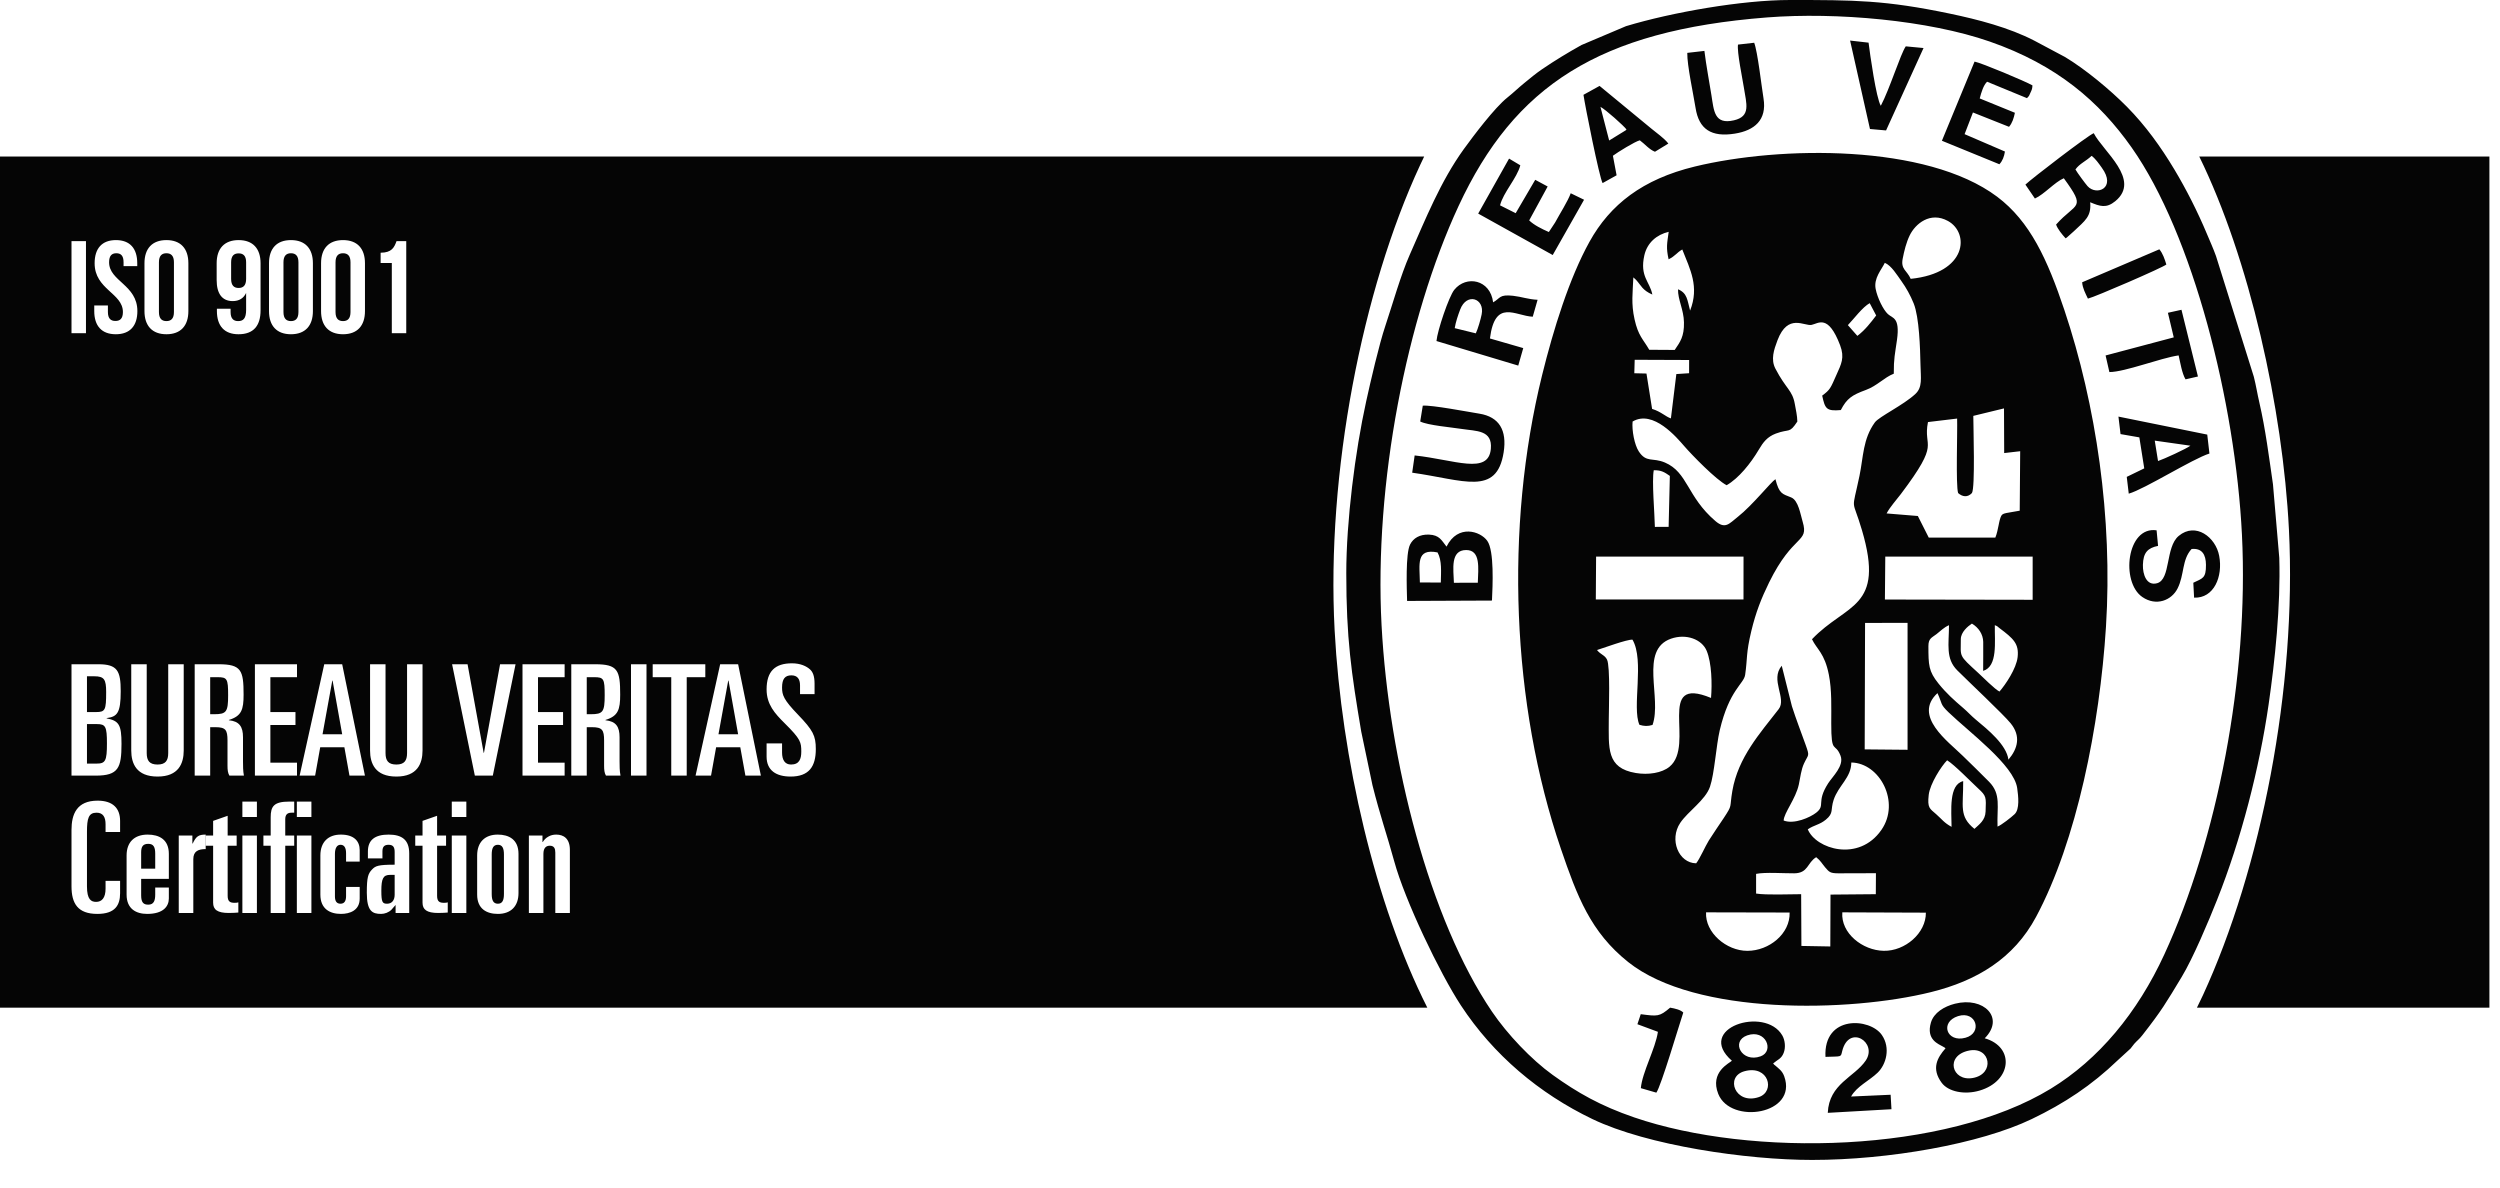
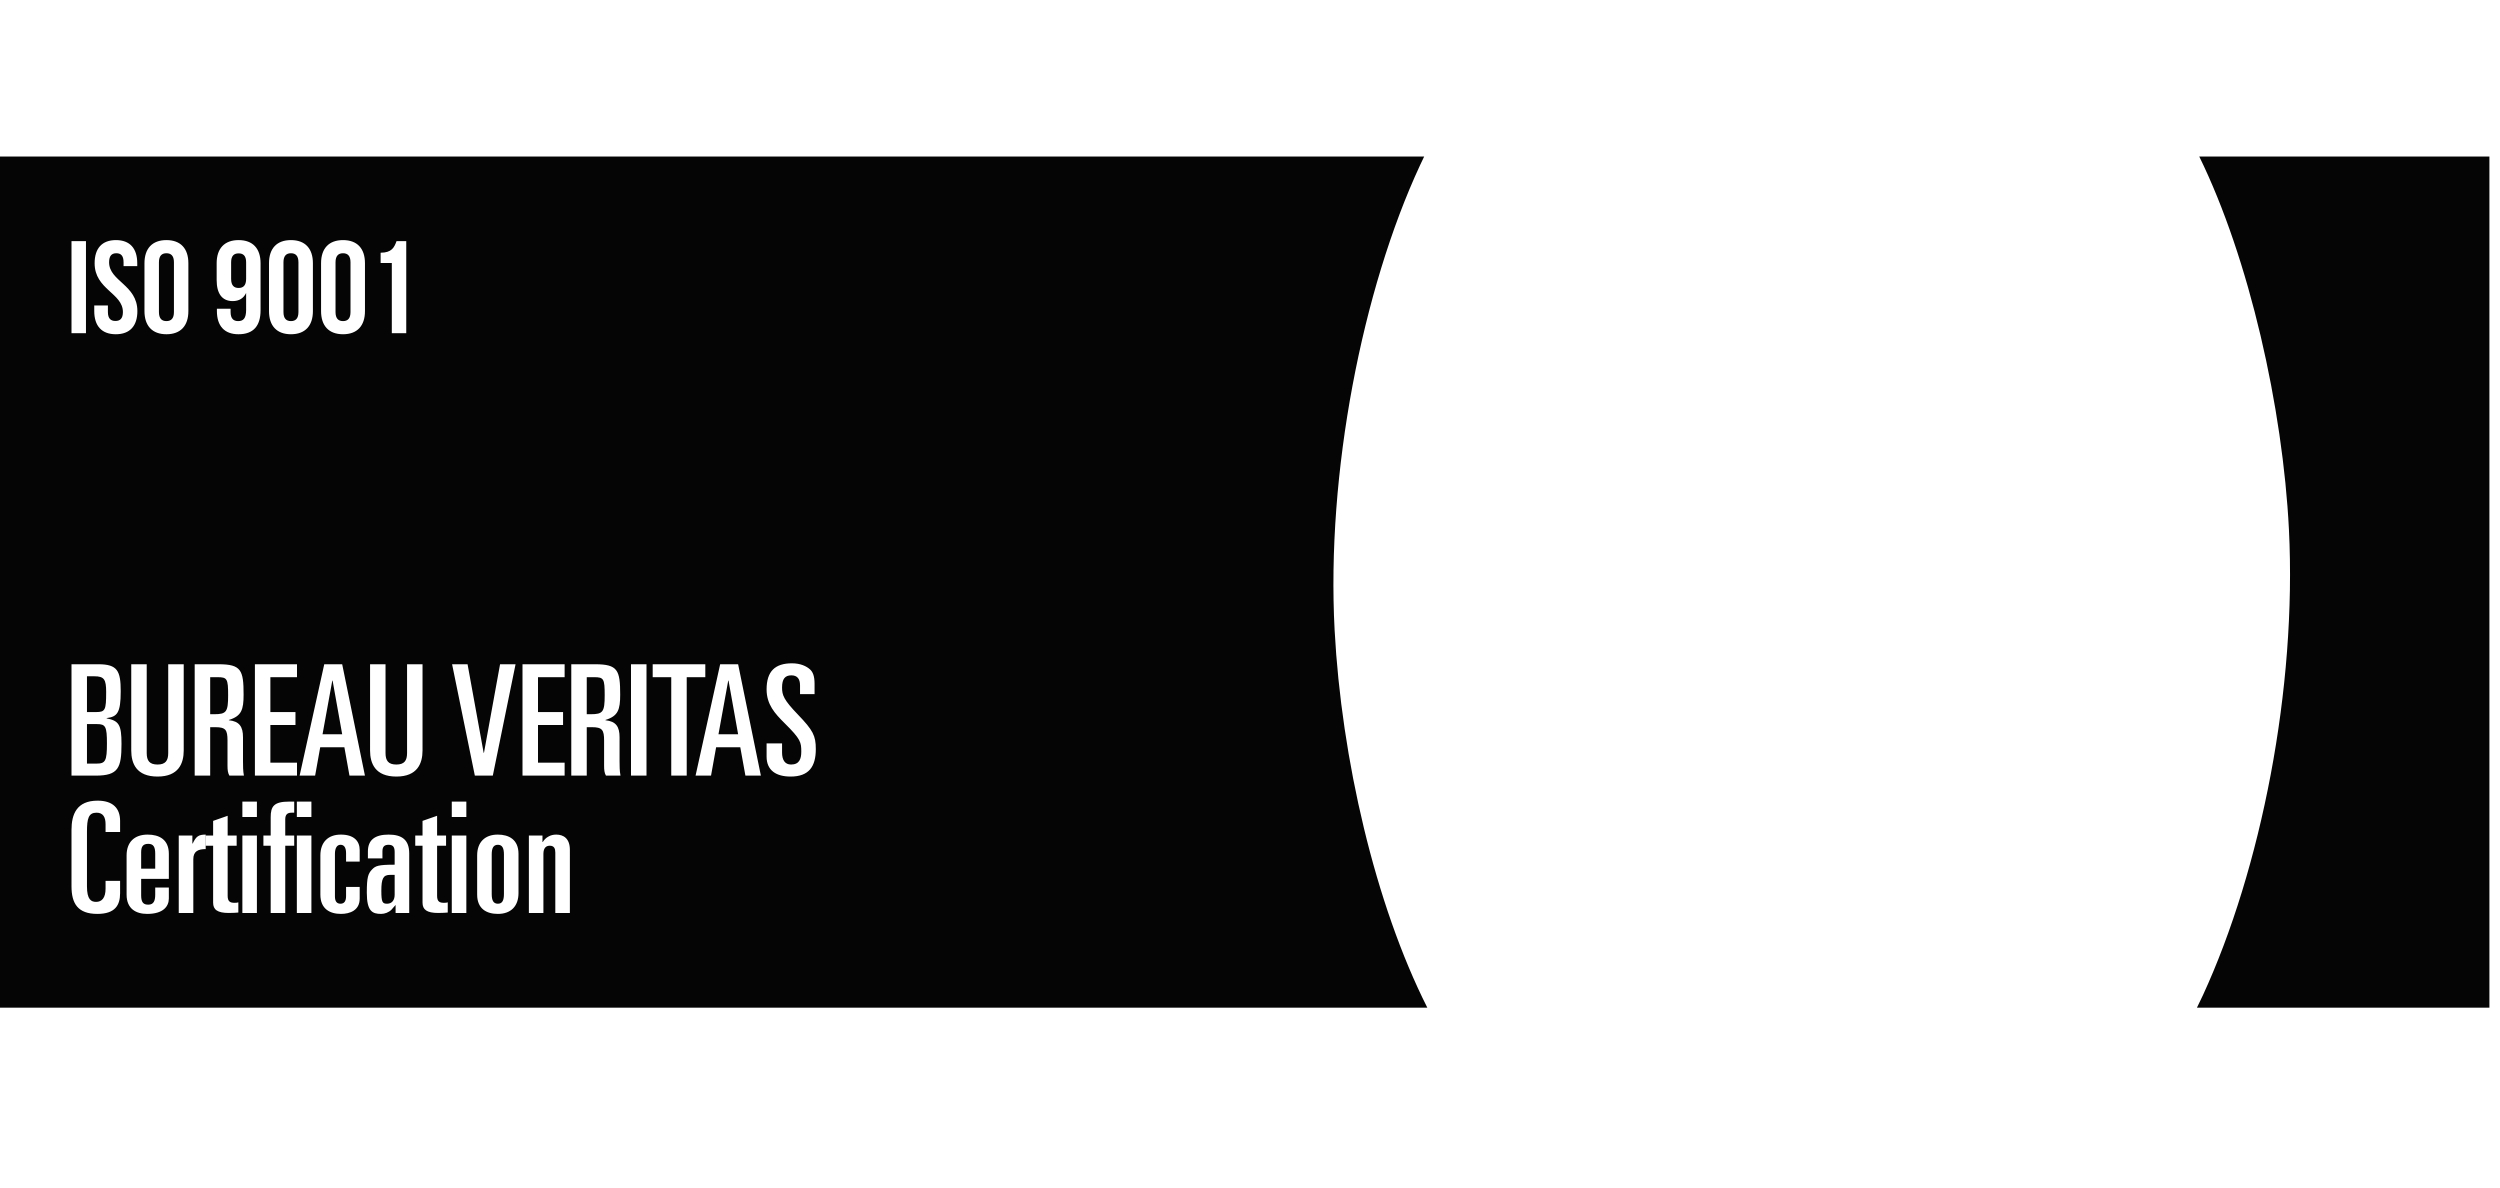
<svg xmlns="http://www.w3.org/2000/svg" width="100%" height="100%" viewBox="0 0 80 38" version="1.1" xml:space="preserve" style="fill-rule:evenodd;clip-rule:evenodd;stroke-linejoin:round;stroke-miterlimit:2;">
  <g>
    <path d="M45.574,5.008c-0.045,0.092 -0.089,0.184 -0.132,0.278c-1.848,3.977 -3.003,9.861 -2.734,14.881c0.218,4.09 1.29,8.759 2.966,12.078l-45.674,0l0,-27.237l45.574,0Zm34.087,27.237l-9.359,0c0.066,-0.131 0.13,-0.264 0.192,-0.399c1.86,-4.041 3.006,-9.82 2.752,-14.9c-0.196,-3.893 -1.265,-8.662 -2.87,-11.938l9.285,0l0,27.237Zm-68.587,-3.864l0,0.296c0,0.153 -0.054,0.242 -0.178,0.242c-0.124,0 -0.178,-0.084 -0.178,-0.232l0,-1.363c0,-0.192 0.069,-0.291 0.178,-0.291c0.109,0 0.178,0.079 0.178,0.267l0,0.271l0.436,0l0,-0.37c0,-0.286 -0.183,-0.494 -0.604,-0.494c-0.411,0 -0.654,0.247 -0.654,0.667l0,1.254c0,0.459 0.307,0.617 0.659,0.617c0.287,0 0.599,-0.114 0.599,-0.489l0,-0.375l-0.436,0Zm4.195,0.247c0,0.459 0.307,0.617 0.664,0.617c0.416,0 0.659,-0.247 0.659,-0.667l0,-1.254c0,-0.459 -0.307,-0.617 -0.664,-0.617c-0.416,0 -0.659,0.247 -0.659,0.667l0,1.254Zm-2.174,0.587l0,-1.905c0,-0.435 -0.233,-0.603 -0.659,-0.603c-0.441,0 -0.663,0.173 -0.663,0.538l0,0.223l0.465,0l0,-0.228c0,-0.153 0.069,-0.207 0.198,-0.207c0.159,0 0.193,0.094 0.193,0.237l0,0.4c-0.534,0 -0.614,0.04 -0.723,0.153c-0.128,0.133 -0.168,0.247 -0.168,0.746c0,0.592 0.178,0.676 0.456,0.676c0.118,0 0.247,-0.049 0.331,-0.133c0.05,-0.05 0.08,-0.099 0.134,-0.153l0,0.256l0.436,0Zm-9.717,-1.027l0,0.247c0,0.297 -0.119,0.425 -0.303,0.425c-0.158,0 -0.292,-0.074 -0.292,-0.494l0,-1.748c0,-0.429 0.05,-0.612 0.307,-0.612c0.208,0 0.288,0.143 0.288,0.37l0,0.247l0.465,0l0,-0.355c0,-0.4 -0.228,-0.647 -0.718,-0.647c-0.674,0 -0.837,0.439 -0.837,0.938l0,1.802c0,0.553 0.203,0.884 0.827,0.884c0.575,0 0.728,-0.286 0.728,-0.662l0,-0.395l-0.465,0Zm1.589,0.213l0,0.227c0,0.197 -0.049,0.321 -0.223,0.321c-0.148,0 -0.227,-0.064 -0.227,-0.296l0,-0.529l0.886,0l0,-0.8c0,-0.459 -0.307,-0.617 -0.678,-0.617c-0.431,0 -0.674,0.247 -0.674,0.667l0,1.254c0,0.459 0.307,0.617 0.659,0.617c0.515,0 0.693,-0.242 0.693,-0.494l0,-0.35l-0.436,0Zm8.554,-1.338l0,1.822c0,0.222 0.134,0.33 0.505,0.33c0.129,0 0.248,-0.009 0.302,-0.014l0,-0.326c-0.029,0.01 -0.064,0.015 -0.119,0.015c-0.138,0 -0.222,-0.035 -0.222,-0.223l0,-1.604l0.287,0l0,-0.326l-0.287,0l0,-0.632l-0.466,0.163l0,0.469l-0.233,0l0,0.326l0.233,0Zm-5.3,-0.326l-0.465,0l0,2.478l0.465,0l0,-2.478Zm1.744,0l-0.466,0l0,2.478l0.466,0l0,-2.478Zm-0.55,-1.086l-0.158,0c-0.496,0 -0.595,0.153 -0.595,0.503l0,0.583l-0.233,0l0,0.326l0.233,0l0,2.152l0.466,0l0,-2.152l0.287,0l0,-0.326l-0.287,0l0,-0.519c0,-0.143 0.059,-0.212 0.203,-0.212l0.084,0l0,-0.355Zm-3.695,1.086l0,2.478l0.466,0l0,-1.723c0,-0.256 0.163,-0.321 0.396,-0.321l0,-0.464c-0.228,0 -0.307,0.055 -0.416,0.287l-0.01,0l0,-0.257l-0.436,0Zm11.204,0l0,2.478l0.465,0l0,-1.891c0,-0.192 0.089,-0.261 0.203,-0.261c0.144,0 0.178,0.094 0.178,0.222l0,1.93l0.466,0l0,-2.019c0,-0.365 -0.203,-0.489 -0.436,-0.489c-0.094,0 -0.178,0.02 -0.252,0.064c-0.075,0.04 -0.134,0.099 -0.179,0.173l-0.01,0l0,-0.207l-0.435,0Zm-2.001,0l-0.466,0l0,2.478l0.466,0l0,-2.478Zm-8.103,0.326l0,1.822c0,0.222 0.133,0.33 0.505,0.33c0.129,0 0.248,-0.009 0.302,-0.014l0,-0.326c-0.03,0.01 -0.064,0.015 -0.119,0.015c-0.138,0 -0.223,-0.035 -0.223,-0.223l0,-1.604l0.288,0l0,-0.326l-0.288,0l0,-0.632l-0.465,0.163l0,0.469l-0.233,0l0,0.326l0.233,0Zm8.915,0.281c0,-0.197 0.049,-0.311 0.198,-0.311c0.144,0 0.193,0.114 0.193,0.311l0,1.264c0,0.198 -0.049,0.311 -0.193,0.311c-0.149,0 -0.198,-0.113 -0.198,-0.311l0,-1.264Zm-3.106,0.652l0,0.637c0,0.168 -0.084,0.286 -0.242,0.286c-0.149,0 -0.184,-0.049 -0.184,-0.415c0,-0.39 0.06,-0.508 0.278,-0.508l0.148,0Zm-7.662,-0.198l0,-0.483c0,-0.223 -0.064,-0.312 -0.223,-0.312c-0.173,0 -0.227,0.094 -0.227,0.272l0,0.523l0.45,0Zm4.998,-2.147l-0.466,0l0,0.493l0.466,0l0,-0.493Zm4.958,0l-0.466,0l0,0.493l0.466,0l0,-0.493Zm-6.702,0l-0.465,0l0,0.493l0.465,0l0,-0.493Zm4.116,-4.395l0,2.843c0,0.242 0.089,0.366 0.347,0.366c0.252,0 0.342,-0.124 0.342,-0.366l0,-2.843l0.495,0l0,2.759c0,0.415 -0.164,0.835 -0.837,0.835c-0.679,0 -0.842,-0.42 -0.842,-0.835l0,-2.759l0.495,0Zm12.194,2.532l0,0.425c0,0.444 0.312,0.637 0.768,0.637c0.589,0 0.807,-0.321 0.807,-0.879c0,-0.43 -0.089,-0.602 -0.574,-1.106c-0.456,-0.474 -0.506,-0.622 -0.506,-0.864c0,-0.276 0.094,-0.39 0.298,-0.39c0.193,0 0.277,0.118 0.277,0.321l0,0.281l0.465,0l0,-0.335c0,-0.252 -0.059,-0.376 -0.143,-0.455c-0.119,-0.108 -0.312,-0.197 -0.58,-0.197c-0.539,0 -0.812,0.252 -0.812,0.834c0,0.484 0.263,0.771 0.58,1.086c0.515,0.509 0.53,0.608 0.53,0.909c0,0.232 -0.065,0.41 -0.327,0.41c-0.198,0 -0.288,-0.148 -0.288,-0.385l0,-0.292l-0.495,0Zm-19.836,-2.532l0,2.843c0,0.242 0.089,0.366 0.347,0.366c0.252,0 0.341,-0.124 0.341,-0.366l0,-2.843l0.496,0l0,2.759c0,0.415 -0.164,0.835 -0.837,0.835c-0.679,0 -0.842,-0.42 -0.842,-0.835l0,-2.759l0.495,0Zm-1.545,0l-0.862,0l0,3.564l0.777,0c0.724,0 0.823,-0.247 0.823,-1.017c0,-0.607 -0.08,-0.74 -0.476,-0.815l0,-0.009c0.337,-0.045 0.451,-0.158 0.451,-0.859c0,-0.652 -0.104,-0.864 -0.713,-0.864Zm6.354,0l-1.347,0l0,3.564l1.347,0l0,-0.414l-0.852,0l0,-1.205l0.803,0l0,-0.415l-0.803,0l0,-1.116l0.852,0l0,-0.414Zm5.458,0l-0.495,0l0.728,3.564l0.575,0l0.728,-3.564l-0.496,0l-0.515,2.834l-0.01,0l-0.515,-2.834Zm7.608,0l-1.684,0l0,0.414l0.594,0l0,3.15l0.495,0l0,-3.15l0.595,0l0,-0.414Zm-11.62,0l-0.574,0l-0.788,3.564l0.496,0l0.163,-0.908l0.773,0l0.163,0.908l0.495,0l-0.728,-3.564Zm8.098,0l-0.767,0l0,3.564l0.495,0l0,-1.55l0.168,0c0.327,0 0.387,0.089 0.387,0.425l0,0.804c0,0.143 0.01,0.232 0.059,0.321l0.466,0c-0.03,-0.148 -0.03,-0.326 -0.03,-0.454l0,-0.775c0,-0.336 -0.114,-0.509 -0.451,-0.543l0,-0.01c0.406,-0.124 0.471,-0.331 0.471,-0.81c0,-0.78 -0.075,-0.972 -0.798,-0.972Zm4.572,0l-0.575,0l-0.787,3.564l0.495,0l0.163,-0.908l0.773,0l0.164,0.908l0.495,0l-0.728,-3.564Zm-5.552,0l-1.348,0l0,3.564l1.348,0l0,-0.414l-0.852,0l0,-1.205l0.802,0l0,-0.415l-0.802,0l0,-1.116l0.852,0l0,-0.414Zm2.62,0l-0.496,0l0,3.564l0.496,0l0,-3.564Zm-13.69,0l-0.768,0l0,3.564l0.496,0l0,-1.55l0.168,0c0.327,0 0.386,0.089 0.386,0.425l0,0.804c0,0.143 0.01,0.232 0.06,0.321l0.465,0c-0.029,-0.148 -0.029,-0.326 -0.029,-0.454l0,-0.775c0,-0.336 -0.114,-0.509 -0.451,-0.543l0,-0.01c0.406,-0.124 0.47,-0.331 0.47,-0.81c0,-0.78 -0.074,-0.972 -0.797,-0.972Zm-3.908,3.179l-0.307,0l0,-1.264l0.322,0c0.273,0 0.317,0.079 0.317,0.617c0,0.563 -0.049,0.647 -0.332,0.647Zm20.53,-0.938l-0.629,0l0.312,-1.718l0.01,0l0.307,1.718Zm-12.67,0l-0.629,0l0.312,-1.718l0.01,0l0.307,1.718Zm7.955,-0.642l-0.129,0l0,-1.185l0.238,0c0.307,0 0.336,0.05 0.336,0.578c0,0.533 -0.054,0.607 -0.445,0.607Zm-12.051,0l-0.128,0l0,-1.185l0.237,0c0.307,0 0.337,0.05 0.337,0.578c0,0.533 -0.054,0.607 -0.446,0.607Zm-3.784,-0.069l-0.287,0l0,-1.145l0.233,0c0.317,0 0.381,0.098 0.381,0.503c0,0.583 -0.029,0.642 -0.327,0.642Zm4.309,-12.907l0,0.106c0,0.21 0.093,0.29 0.24,0.29c0.164,0 0.257,-0.08 0.257,-0.362l0,-0.539c-0.08,0.169 -0.223,0.261 -0.43,0.261c-0.34,0 -0.513,-0.24 -0.513,-0.673l0,-0.538c0,-0.472 0.248,-0.741 0.703,-0.741c0.454,0 0.702,0.269 0.702,0.741l0,1.506c0,0.496 -0.227,0.766 -0.706,0.766c-0.455,0 -0.691,-0.27 -0.691,-0.741l0,-0.076l0.438,0Zm-4.363,-0.105l0,0.181c0,0.471 0.235,0.741 0.69,0.741c0.454,0 0.69,-0.27 0.69,-0.741c0,-0.841 -0.905,-0.955 -0.905,-1.561c0,-0.21 0.084,-0.29 0.232,-0.29c0.147,0 0.231,0.08 0.231,0.29l0,0.122l0.438,0l0,-0.092c0,-0.472 -0.232,-0.741 -0.682,-0.741c-0.45,0 -0.682,0.269 -0.682,0.741c0,0.841 0.905,0.955 0.905,1.561c0,0.21 -0.093,0.286 -0.24,0.286c-0.147,0 -0.24,-0.076 -0.24,-0.286l0,-0.211l-0.437,0Zm5.592,0.181c0,0.471 0.248,0.741 0.702,0.741c0.455,0 0.703,-0.27 0.703,-0.741l0,-1.531c0,-0.472 -0.248,-0.741 -0.703,-0.741c-0.454,0 -0.702,0.269 -0.702,0.741l0,1.531Zm-3.985,0c0,0.471 0.248,0.741 0.703,0.741c0.454,0 0.702,-0.27 0.702,-0.741l0,-1.531c0,-0.472 -0.248,-0.741 -0.702,-0.741c-0.455,0 -0.703,0.269 -0.703,0.741l0,1.531Zm5.651,0c0,0.471 0.248,0.741 0.703,0.741c0.454,0 0.702,-0.27 0.702,-0.741l0,-1.531c0,-0.472 -0.248,-0.741 -0.702,-0.741c-0.455,0 -0.703,0.269 -0.703,0.741l0,1.531Zm-7.523,-2.238l-0.463,0l0,2.945l0.463,0l0,-2.945Zm10.249,0l-0.311,0c-0.072,0.197 -0.151,0.37 -0.509,0.37l0,0.328l0.358,0l0,2.247l0.462,0l0,-2.945Zm-3.929,0.677c0,-0.21 0.092,-0.29 0.239,-0.29c0.148,0 0.24,0.08 0.24,0.29l0,1.591c0,0.21 -0.092,0.29 -0.24,0.29c-0.147,0 -0.239,-0.08 -0.239,-0.29l0,-1.591Zm1.666,0c0,-0.21 0.092,-0.29 0.24,-0.29c0.147,0 0.239,0.08 0.239,0.29l0,1.591c0,0.21 -0.092,0.29 -0.239,0.29c-0.148,0 -0.24,-0.08 -0.24,-0.29l0,-1.591Zm-5.651,0c0,-0.21 0.092,-0.29 0.24,-0.29c0.147,0 0.24,0.08 0.24,0.29l0,1.591c0,0.21 -0.093,0.29 -0.24,0.29c-0.148,0 -0.24,-0.08 -0.24,-0.29l0,-1.591Zm2.55,0.821c-0.148,0 -0.24,-0.08 -0.24,-0.291l0,-0.53c0,-0.21 0.092,-0.286 0.24,-0.286c0.147,0 0.24,0.076 0.24,0.286l0,0.53c0,0.211 -0.093,0.291 -0.24,0.291Z" style="fill:#050505;" />
-     <path d="M43.081,18.339c0,2.085 0.16,3.182 0.479,5.075l0.359,1.713c0.25,0.996 0.459,1.567 0.696,2.434c0.342,1.254 1.46,3.585 2.134,4.612c1.037,1.58 2.5,2.817 4.21,3.638c1.762,0.845 4.937,1.307 7.027,1.307c2.451,0 5.371,-0.513 7.027,-1.307c1.056,-0.507 1.922,-1.084 2.751,-1.879l0.414,-0.379c0.051,-0.059 0.055,-0.078 0.116,-0.149c0.095,-0.108 0.162,-0.15 0.257,-0.272c0.633,-0.809 0.764,-1.044 1.262,-1.868c0.366,-0.605 0.867,-1.797 1.137,-2.478c0.766,-1.926 1.349,-4.195 1.646,-6.246c0.201,-1.393 0.387,-3.139 0.341,-4.688l-0.202,-2.355c-0.126,-0.862 -0.238,-1.759 -0.434,-2.608c-0.069,-0.296 -0.104,-0.539 -0.179,-0.835l-1.21,-3.86c-0.092,-0.255 -0.189,-0.466 -0.295,-0.719c-0.291,-0.694 -0.654,-1.413 -1.036,-2.05c-0.433,-0.723 -0.927,-1.409 -1.519,-2.008c-0.54,-0.546 -1.338,-1.207 -1.98,-1.592l-0.978,-0.521c-0.813,-0.423 -1.817,-0.681 -2.705,-0.867c-2.075,-0.434 -3.054,-0.437 -5.119,-0.437c-1.535,0 -3.773,0.392 -5.247,0.837l-1.426,0.604c-0.462,0.259 -0.831,0.483 -1.256,0.771c-0.207,0.141 -0.378,0.285 -0.571,0.443c-0.207,0.168 -0.343,0.306 -0.546,0.468c-0.406,0.324 -1.079,1.216 -1.393,1.65c-0.742,1.028 -1.222,2.232 -1.731,3.383c-0.291,0.658 -0.55,1.587 -0.777,2.265c-0.203,0.602 -0.476,1.79 -0.616,2.426c-0.354,1.603 -0.636,3.839 -0.636,5.492Zm13.461,-17.781c2.227,-0.174 5.167,0.089 7.127,0.771c2.155,0.749 3.508,1.922 4.544,3.392c1.964,2.789 3.318,8.158 3.529,12.383c0.23,4.58 -0.803,9.79 -2.481,13.432c-0.864,1.878 -2.106,3.367 -3.634,4.301c-3.374,2.063 -9.582,2.206 -13.335,0.919c-1.079,-0.37 -1.814,-0.79 -2.608,-1.36c-0.68,-0.489 -1.45,-1.3 -1.942,-2.026c-1.999,-2.951 -3.3,-8.019 -3.532,-12.362c-0.241,-4.527 0.8,-9.831 2.465,-13.417c1.789,-3.85 4.49,-5.612 9.867,-6.033Zm1.873,33.262c0.527,-0.021 0.485,0.02 0.535,-0.183c0.214,-0.876 1.148,-0.281 0.752,0.303c-0.361,0.531 -1.173,0.739 -1.213,1.671l2.038,-0.116l-0.027,-0.463l-1.265,0.057c0.179,-0.327 0.586,-0.507 0.851,-0.765c0.271,-0.262 0.418,-0.79 0.134,-1.203c-0.379,-0.553 -1.873,-0.649 -1.805,0.699Zm-1.677,0.212c0.144,-0.126 0.262,-0.144 0.339,-0.338c0.071,-0.178 0.042,-0.413 -0.044,-0.561c-0.554,-0.952 -2.804,-0.231 -1.612,0.811c-0.07,0.072 -0.718,0.359 -0.436,1.063c0.397,0.989 2.552,0.657 2.11,-0.565c-0.066,-0.182 -0.18,-0.25 -0.308,-0.363c-0.006,-0.005 -0.021,-0.009 -0.025,-0.023c-0.004,-0.015 -0.016,-0.016 -0.024,-0.024Zm-0.914,0.247c0.774,-0.211 0.994,0.646 0.461,0.827c-0.762,0.259 -1.099,-0.654 -0.461,-0.827Zm-2.821,0.686c0.154,-0.216 0.722,-2.145 0.862,-2.564c-0.087,-0.087 -0.261,-0.129 -0.421,-0.156c-0.345,0.293 -0.399,0.279 -0.94,0.209l-0.107,0.321l0.656,0.243c-0.078,0.542 -0.502,1.292 -0.546,1.803l0.496,0.144Zm10.508,-1.74c0.654,-0.656 -0.032,-1.34 -0.954,-1.106c-0.344,0.088 -0.675,0.286 -0.768,0.605c-0.16,0.548 0.243,0.684 0.393,0.771c0.079,0.047 0.039,0.02 0.074,0.052c-0.268,0.304 -0.457,0.648 -0.123,1.101c0.212,0.288 0.733,0.393 1.216,0.25c1.035,-0.306 1.127,-1.398 0.162,-1.673Zm-0.497,0.392c0.682,-0.134 0.835,0.752 0.115,0.879c-0.674,0.12 -0.903,-0.724 -0.115,-0.879Zm-7.106,-0.484c0.603,-0.214 0.879,0.506 0.433,0.669c-0.606,0.22 -0.965,-0.479 -0.433,-0.669Zm6.749,-0.617c0.583,-0.186 0.799,0.54 0.238,0.692c-0.605,0.165 -0.83,-0.502 -0.238,-0.692Zm4.734,-12.458c0.22,-3.49 -0.316,-7.105 -1.332,-10.14c-0.538,-1.608 -1.096,-2.833 -2.153,-3.625c-2.258,-1.69 -6.93,-1.629 -9.672,-0.964c-1.672,0.406 -2.71,1.216 -3.37,2.407c-0.646,1.165 -1.153,2.797 -1.516,4.265c-1.207,4.889 -0.976,10.543 0.601,15.162c0.52,1.521 0.949,2.663 2.155,3.624c2.154,1.714 7.072,1.609 9.686,0.961c1.464,-0.363 2.648,-1.07 3.364,-2.408c1.298,-2.423 2.037,-6.119 2.237,-9.282Zm-10.123,9.143c0.021,0.676 -0.654,1.226 -1.354,1.226c-0.67,0 -1.356,-0.586 -1.32,-1.232l2.674,0.006Zm4.36,0.004c0.007,0.652 -0.663,1.234 -1.349,1.221c-0.678,-0.012 -1.377,-0.564 -1.325,-1.231l2.674,0.01Zm-5.433,-1.241c0.296,-0.06 0.889,-0.015 1.221,-0.018c0.45,-0.005 0.409,-0.336 0.702,-0.516c0.148,0.118 0.179,0.198 0.285,0.323c0.132,0.154 0.162,0.191 0.417,0.193c0.402,0.002 0.807,-0.004 1.21,-0.004l-0.004,0.672l-1.45,0.013l-0.006,1.66l-0.925,-0.017l-0.008,-1.656c-0.402,0.001 -1.104,0.032 -1.442,-0.02l0,-0.63Zm1.24,-15.032c-0.079,-0.451 -0.279,-0.475 -0.622,-1.135c-0.153,-0.294 -0.051,-0.599 0.068,-0.912c0.333,-0.872 0.86,-0.439 1.091,-0.489c0.22,-0.047 0.529,-0.353 0.912,0.653c0.151,0.4 0.033,0.606 -0.112,0.933c-0.201,0.453 -0.204,0.484 -0.462,0.678c0.091,0.413 0.126,0.504 0.596,0.462c0.191,-0.37 0.354,-0.479 0.803,-0.644c0.36,-0.132 0.586,-0.401 0.892,-0.52c-0.003,-0.493 0.039,-0.627 0.103,-1.085c0.099,-0.724 -0.141,-0.683 -0.292,-0.823c-0.151,-0.139 -0.337,-0.524 -0.391,-0.804c-0.067,-0.346 0.187,-0.613 0.293,-0.836c0.214,0.092 0.386,0.384 0.533,0.588c0.148,0.205 0.286,0.452 0.391,0.712c0.178,0.44 0.207,1.444 0.218,1.972c0.008,0.416 0.069,0.707 -0.163,0.924c-0.38,0.356 -1.164,0.727 -1.297,0.91c-0.387,0.534 -0.367,1.108 -0.492,1.708c-0.257,1.23 -0.243,0.65 0.079,1.743c0.743,2.519 -0.498,2.332 -1.599,3.488c0.154,0.325 0.403,0.441 0.54,1.139c0.097,0.492 0.076,1.033 0.076,1.55c-0.002,1.024 0.119,0.587 0.296,1.036c0.127,0.322 -0.256,0.668 -0.396,0.888c-0.393,0.616 -0.07,0.693 -0.383,0.939c-0.19,0.149 -0.704,0.381 -1.04,0.25c0.006,-0.241 0.386,-0.692 0.486,-1.155c0.05,-0.235 0.072,-0.47 0.166,-0.672c0.141,-0.304 0.188,-0.211 0.051,-0.596c-0.147,-0.412 -0.306,-0.818 -0.439,-1.236l-0.325,-1.294c-0.383,0.449 0.168,1.045 -0.098,1.388c-0.598,0.773 -1.298,1.543 -1.483,2.617c-0.097,0.565 0.018,0.422 -0.277,0.871c-0.152,0.231 -0.31,0.452 -0.475,0.715c-0.116,0.186 -0.294,0.596 -0.406,0.731c-0.563,-0.008 -0.868,-0.759 -0.51,-1.293c0.247,-0.37 0.806,-0.727 0.953,-1.159c0.143,-0.42 0.196,-1.311 0.312,-1.807c0.307,-1.301 0.771,-1.479 0.813,-1.774c0.077,-0.531 0.022,-0.672 0.198,-1.404c0.144,-0.598 0.32,-1.045 0.568,-1.55c0.772,-1.57 1.279,-1.249 1.075,-1.94c-0.072,-0.24 -0.138,-0.687 -0.368,-0.781c-0.28,-0.115 -0.383,-0.105 -0.504,-0.584c-0.148,0.093 -0.733,0.834 -1.203,1.204c-0.279,0.219 -0.4,0.408 -0.72,0.134c-0.912,-0.782 -0.878,-1.557 -1.614,-1.871c-0.396,-0.168 -0.591,0.016 -0.835,-0.354c-0.138,-0.209 -0.227,-0.675 -0.199,-0.958c0.661,-0.392 1.423,0.524 1.651,0.785c0.253,0.292 1.015,1.075 1.358,1.253c0.382,-0.218 0.769,-0.696 1.03,-1.139c0.139,-0.236 0.269,-0.41 0.545,-0.514c0.445,-0.166 0.425,0.014 0.688,-0.385c-0.004,-0.19 -0.048,-0.376 -0.08,-0.557Zm0.414,13.606c0.204,-0.139 0.376,-0.143 0.578,-0.309c0.261,-0.215 0.142,-0.307 0.249,-0.632c0.154,-0.464 0.564,-0.71 0.566,-1.197c0.915,0.016 1.575,1.272 0.965,2.154c-0.722,1.046 -2.1,0.616 -2.358,-0.016Zm4.601,-0.079c-0.239,-0.128 -0.306,-0.241 -0.494,-0.406c-0.205,-0.181 -0.285,-0.194 -0.237,-0.618c0.041,-0.355 0.406,-0.922 0.589,-1.106c0.24,0.148 0.76,0.686 0.996,0.904c0.261,0.241 0.253,0.269 0.235,0.735c-0.01,0.287 -0.211,0.417 -0.357,0.556c-0.505,-0.406 -0.353,-0.726 -0.36,-1.528c-0.468,0.112 -0.375,0.945 -0.372,1.463Zm1.471,-0.008c-0.024,-0.635 0.122,-1.034 -0.269,-1.433c-0.285,-0.292 -0.552,-0.545 -0.844,-0.832c-0.472,-0.464 -1.602,-1.273 -0.809,-2.006c0.164,0.352 0.074,0.343 0.352,0.611c0.664,0.639 2.094,1.692 2.199,2.427c0.037,0.263 0.084,0.676 -0.082,0.835c-0.104,0.099 -0.421,0.349 -0.547,0.398Zm-11.04,-3.253c0.308,-0.865 -0.433,-2.401 0.591,-2.76c0.486,-0.17 0.989,0.019 1.142,0.389c0.16,0.387 0.177,1.053 0.139,1.507c-1.794,-0.743 -0.489,1.508 -1.328,2.201c-0.242,0.2 -0.679,0.269 -1.081,0.201c-0.949,-0.159 -0.863,-0.8 -0.863,-1.725c0,-0.293 0.052,-1.687 -0.057,-1.905c-0.074,-0.147 -0.199,-0.153 -0.32,-0.305c0.227,-0.07 0.948,-0.34 1.135,-0.332c0.391,0.661 -0.023,2.178 0.223,2.725c0.156,0.046 0.262,0.05 0.419,0.004Zm8.828,-2.523c0,-0.25 0.109,-0.267 0.259,-0.383c0.147,-0.114 0.231,-0.212 0.4,-0.286c-0.003,0.622 -0.113,1.067 0.265,1.446c0.363,0.362 1.475,1.408 1.705,1.69c0.337,0.411 0.233,0.812 -0.068,1.167c-0.063,-0.475 -0.648,-0.952 -1.049,-1.285c-0.143,-0.118 -0.25,-0.241 -0.389,-0.36c-0.302,-0.258 -0.548,-0.477 -0.799,-0.789c-0.319,-0.396 -0.323,-0.59 -0.324,-1.2Zm-2.027,-0.741l1.36,-0.003l0,4.062l-1.372,-0.013l0.012,-4.046Zm3.064,0.521c0,-0.226 0.221,-0.412 0.355,-0.5c0.214,0.127 0.356,0.34 0.362,0.584c0.006,0.305 -0.005,0.621 -0.002,0.929c0.472,-0.143 0.365,-0.929 0.373,-1.463c0.135,0.062 0.016,-0.006 0.151,0.096c0.442,0.332 0.627,0.495 0.579,0.927c-0.041,0.368 -0.388,0.88 -0.581,1.102c-0.146,-0.07 -0.535,-0.465 -0.681,-0.598c-0.639,-0.585 -0.556,-0.495 -0.556,-1.077Zm7.465,-1.33c0.635,0.025 0.927,-0.673 0.803,-1.337c-0.11,-0.597 -0.754,-1.092 -1.296,-0.638c-0.43,0.36 -0.249,1.389 -0.691,1.513c-0.338,0.094 -0.462,-0.281 -0.454,-0.587c0.01,-0.387 0.149,-0.541 0.485,-0.608l-0.047,-0.498c-0.954,-0.139 -1.156,1.653 -0.457,2.134c0.45,0.309 0.939,0.102 1.127,-0.271c0.223,-0.441 0.135,-0.925 0.45,-1.265c0.331,-0.033 0.457,0.175 0.46,0.507c0.004,0.44 -0.114,0.429 -0.405,0.573l0.025,0.477Zm-23.922,-1.633c-0.158,-0.197 -0.222,-0.372 -0.564,-0.385c-0.295,-0.01 -0.5,0.114 -0.603,0.319c-0.147,0.294 -0.106,1.405 -0.095,1.804l2.716,-0.012c0.022,-0.477 0.076,-1.588 -0.149,-1.909c-0.218,-0.312 -0.942,-0.548 -1.305,0.183Zm14.04,0.319l4.716,0l0,1.382l-4.728,-0.008l0.012,-1.374Zm-9.254,0.001l4.718,-0.001l-0.001,1.372l-4.726,-0.001l0.009,-1.37Zm-4.55,0.837c-0.013,-0.431 -0.123,-1.047 0.393,-1.048c0.47,0 0.386,0.584 0.372,1.046l-0.765,0.002Zm-1.089,-0.011c-0.009,-0.582 -0.132,-1.098 0.565,-0.961c0.145,0.26 0.111,0.618 0.105,0.965l-0.67,-0.004Zm18.692,-5.569l0.006,1.429l0.512,-0.059l-0.015,1.903c-0.569,0.11 -0.564,0.045 -0.638,0.294c-0.015,0.051 -0.027,0.122 -0.039,0.179c-0.027,0.124 -0.049,0.255 -0.103,0.388l-2.131,0l-0.349,-0.691l-1,-0.082c0.111,-0.211 0.303,-0.417 0.46,-0.625c1.296,-1.72 0.693,-1.434 0.864,-2.299l0.933,-0.112c0.014,0.416 -0.047,2.142 0.032,2.384c0.139,0.123 0.304,0.146 0.442,-0.001c0.107,-0.174 0.044,-2.085 0.044,-2.469l0.982,-0.239Zm-11.172,3.792c-0.007,-0.413 -0.102,-1.486 -0.035,-1.814c0.242,-0.003 0.343,0.063 0.514,0.182l-0.039,1.63l-0.44,0.002Zm14.901,-2.97l0.602,0.105l0.157,0.992l-0.56,0.272l0.064,0.537c0.504,-0.142 2.04,-1.114 2.582,-1.284l-0.07,-0.606l-2.842,-0.576l0.067,0.56Zm-22.41,-0.403c0.243,0.122 1.003,0.187 1.327,0.238c0.47,0.073 0.988,0.03 0.933,0.638c-0.076,0.838 -1.152,0.349 -2.438,0.21l-0.079,0.552c1.645,0.23 2.706,0.76 2.927,-0.653c0.11,-0.705 -0.142,-1.133 -0.778,-1.236c-0.37,-0.059 -1.516,-0.28 -1.81,-0.256l-0.082,0.507Zm23.61,1.265l-0.105,-0.653l1.141,0.162c-0.119,0.095 -0.856,0.432 -1.036,0.491Zm-15.005,-3.233l-0.001,0.423l-0.408,0.027l-0.174,1.419c-0.163,-0.052 -0.318,-0.218 -0.602,-0.304l-0.18,-1.132l-0.389,-0.009l0.012,-0.431l1.742,0.007Zm15.321,-1.511l0.187,0.787l-2.181,0.579l0.121,0.531c0.496,0 1.638,-0.451 2.216,-0.533c0.054,0.232 0.106,0.572 0.221,0.766l0.397,-0.091l-0.527,-2.135l-0.434,0.096Zm-23.406,0.904l2.617,0.786l0.16,-0.56l-1.066,-0.308c0.162,-1.284 0.812,-0.721 1.37,-0.696l0.155,-0.542c-0.304,-0.014 -0.502,-0.096 -0.785,-0.128c-0.449,-0.05 -0.4,0.076 -0.638,0.21c-0.091,-0.734 -0.862,-0.875 -1.243,-0.401c-0.173,0.214 -0.542,1.308 -0.57,1.639Zm6.908,-1.487c-0.078,-0.415 -0.41,-0.574 -0.256,-1.256c0.09,-0.399 0.39,-0.66 0.779,-0.752c-0.052,0.384 -0.087,0.494 -0.003,0.88c0.223,-0.111 0.248,-0.205 0.438,-0.315c0.252,0.64 0.551,1.19 0.25,1.956c-0.092,-0.342 -0.088,-0.558 -0.386,-0.682c-0.009,0.329 0.182,0.648 0.19,1.058c0.009,0.454 -0.12,0.623 -0.296,0.883l-0.815,-0.005c-0.198,-0.343 -0.352,-0.442 -0.47,-0.973c-0.115,-0.514 -0.058,-0.855 -0.039,-1.344l0.064,0.058c0.009,0.009 0.019,0.018 0.029,0.029c0.159,0.174 0.194,0.323 0.515,0.463Zm6.257,0.978c0.181,-0.187 0.469,-0.578 0.698,-0.703l0.208,0.394c-0.167,0.221 -0.361,0.472 -0.603,0.653l-0.303,-0.344Zm-11.906,0.263l-0.675,-0.166c0.03,-0.192 0.105,-0.413 0.175,-0.597c0.209,-0.553 0.791,-0.357 0.687,0.156c-0.033,0.163 -0.116,0.455 -0.187,0.607Zm19.403,-1.634c0.012,0.188 0.107,0.359 0.184,0.523c0.22,-0.05 2.408,-0.998 2.51,-1.092c-0.054,-0.175 -0.113,-0.354 -0.224,-0.486l-2.47,1.055Zm-5.487,-0.11c-0.117,-0.269 -0.322,-0.302 -0.257,-0.64c0.049,-0.256 0.116,-0.526 0.226,-0.752c0.18,-0.37 0.657,-0.771 1.223,-0.46c0.695,0.381 0.626,1.666 -1.192,1.852Zm-13.84,-2.088l2.385,1.326l1.003,-1.769l-0.427,-0.208c-0.087,0.248 -0.358,0.671 -0.5,0.937l-0.2,0.304c-0.225,-0.098 -0.479,-0.225 -0.629,-0.372l0.591,-1.085l-0.398,-0.214l-0.625,1.068l-0.5,-0.251c0.098,-0.407 0.543,-0.872 0.648,-1.281l-0.36,-0.215l-0.988,1.76Zm17.511,-0.928l0.304,0.446c0.297,-0.133 0.638,-0.53 0.925,-0.649c0.736,1.012 0.398,0.755 -0.247,1.482c0.045,0.138 0.194,0.32 0.305,0.441c0.01,-0.005 0.024,-0.025 0.028,-0.017l0.233,-0.208c0.369,-0.348 0.564,-0.475 0.525,-0.93c0.313,0.13 0.513,0.203 0.803,-0.034c0.835,-0.685 -0.395,-1.597 -0.689,-2.176c-0.186,0.07 -1.986,1.453 -2.187,1.645Zm1.601,-0.485c0.13,-0.186 0.345,-0.268 0.516,-0.435c0.126,0.091 0.224,0.236 0.328,0.38c0.478,0.656 -0.173,0.909 -0.457,0.589c-0.07,-0.079 -0.335,-0.436 -0.387,-0.534Zm-15.743,-2.388c0.052,0.36 0.509,2.65 0.612,2.825l0.448,-0.25l-0.118,-0.625c0.152,-0.113 0.707,-0.457 0.861,-0.494c0.163,0.119 0.3,0.294 0.485,0.366l0.428,-0.262c-0.133,-0.174 -0.382,-0.342 -0.537,-0.473l-1.664,-1.372l-0.515,0.285Zm11.47,1.47l1.839,0.752c0.101,-0.106 0.153,-0.247 0.178,-0.407l-1.291,-0.556l0.267,-0.694l1.155,0.459c0.102,-0.117 0.153,-0.28 0.188,-0.449l-1.126,-0.459c0.053,-0.201 0.117,-0.417 0.235,-0.535l1.277,0.526c0.085,-0.092 0.056,-0.054 0.109,-0.169c0.057,-0.124 0.056,-0.122 0.067,-0.239c-0.219,-0.128 -1.633,-0.721 -1.853,-0.762l-1.045,2.533Zm-10.927,-1.085c0.166,0.085 0.758,0.616 0.835,0.725c-0.007,0.009 -0.02,0.009 -0.024,0.025l-0.532,0.327l-0.279,-1.077Zm4.402,-1.992c-0.036,0.233 0.142,1.083 0.188,1.376c0.082,0.523 0.229,0.92 -0.318,1.047c-0.633,0.147 -0.641,-0.308 -0.721,-0.807c-0.074,-0.465 -0.167,-0.945 -0.224,-1.414l-0.548,0.063c-0.008,0.394 0.195,1.321 0.266,1.767c0.106,0.672 0.501,0.939 1.256,0.817c0.625,-0.1 1.029,-0.432 0.918,-1.123c-0.064,-0.392 -0.189,-1.502 -0.299,-1.785l-0.518,0.059Zm4.223,2.701l0.515,0.046l1.199,-2.637l-0.568,-0.054c-0.169,0.243 -0.514,1.363 -0.799,1.902c-0.148,-0.239 -0.345,-1.641 -0.392,-2.02l-0.591,-0.067l0.636,2.83Z" style="fill:#050505;" />
  </g>
</svg>